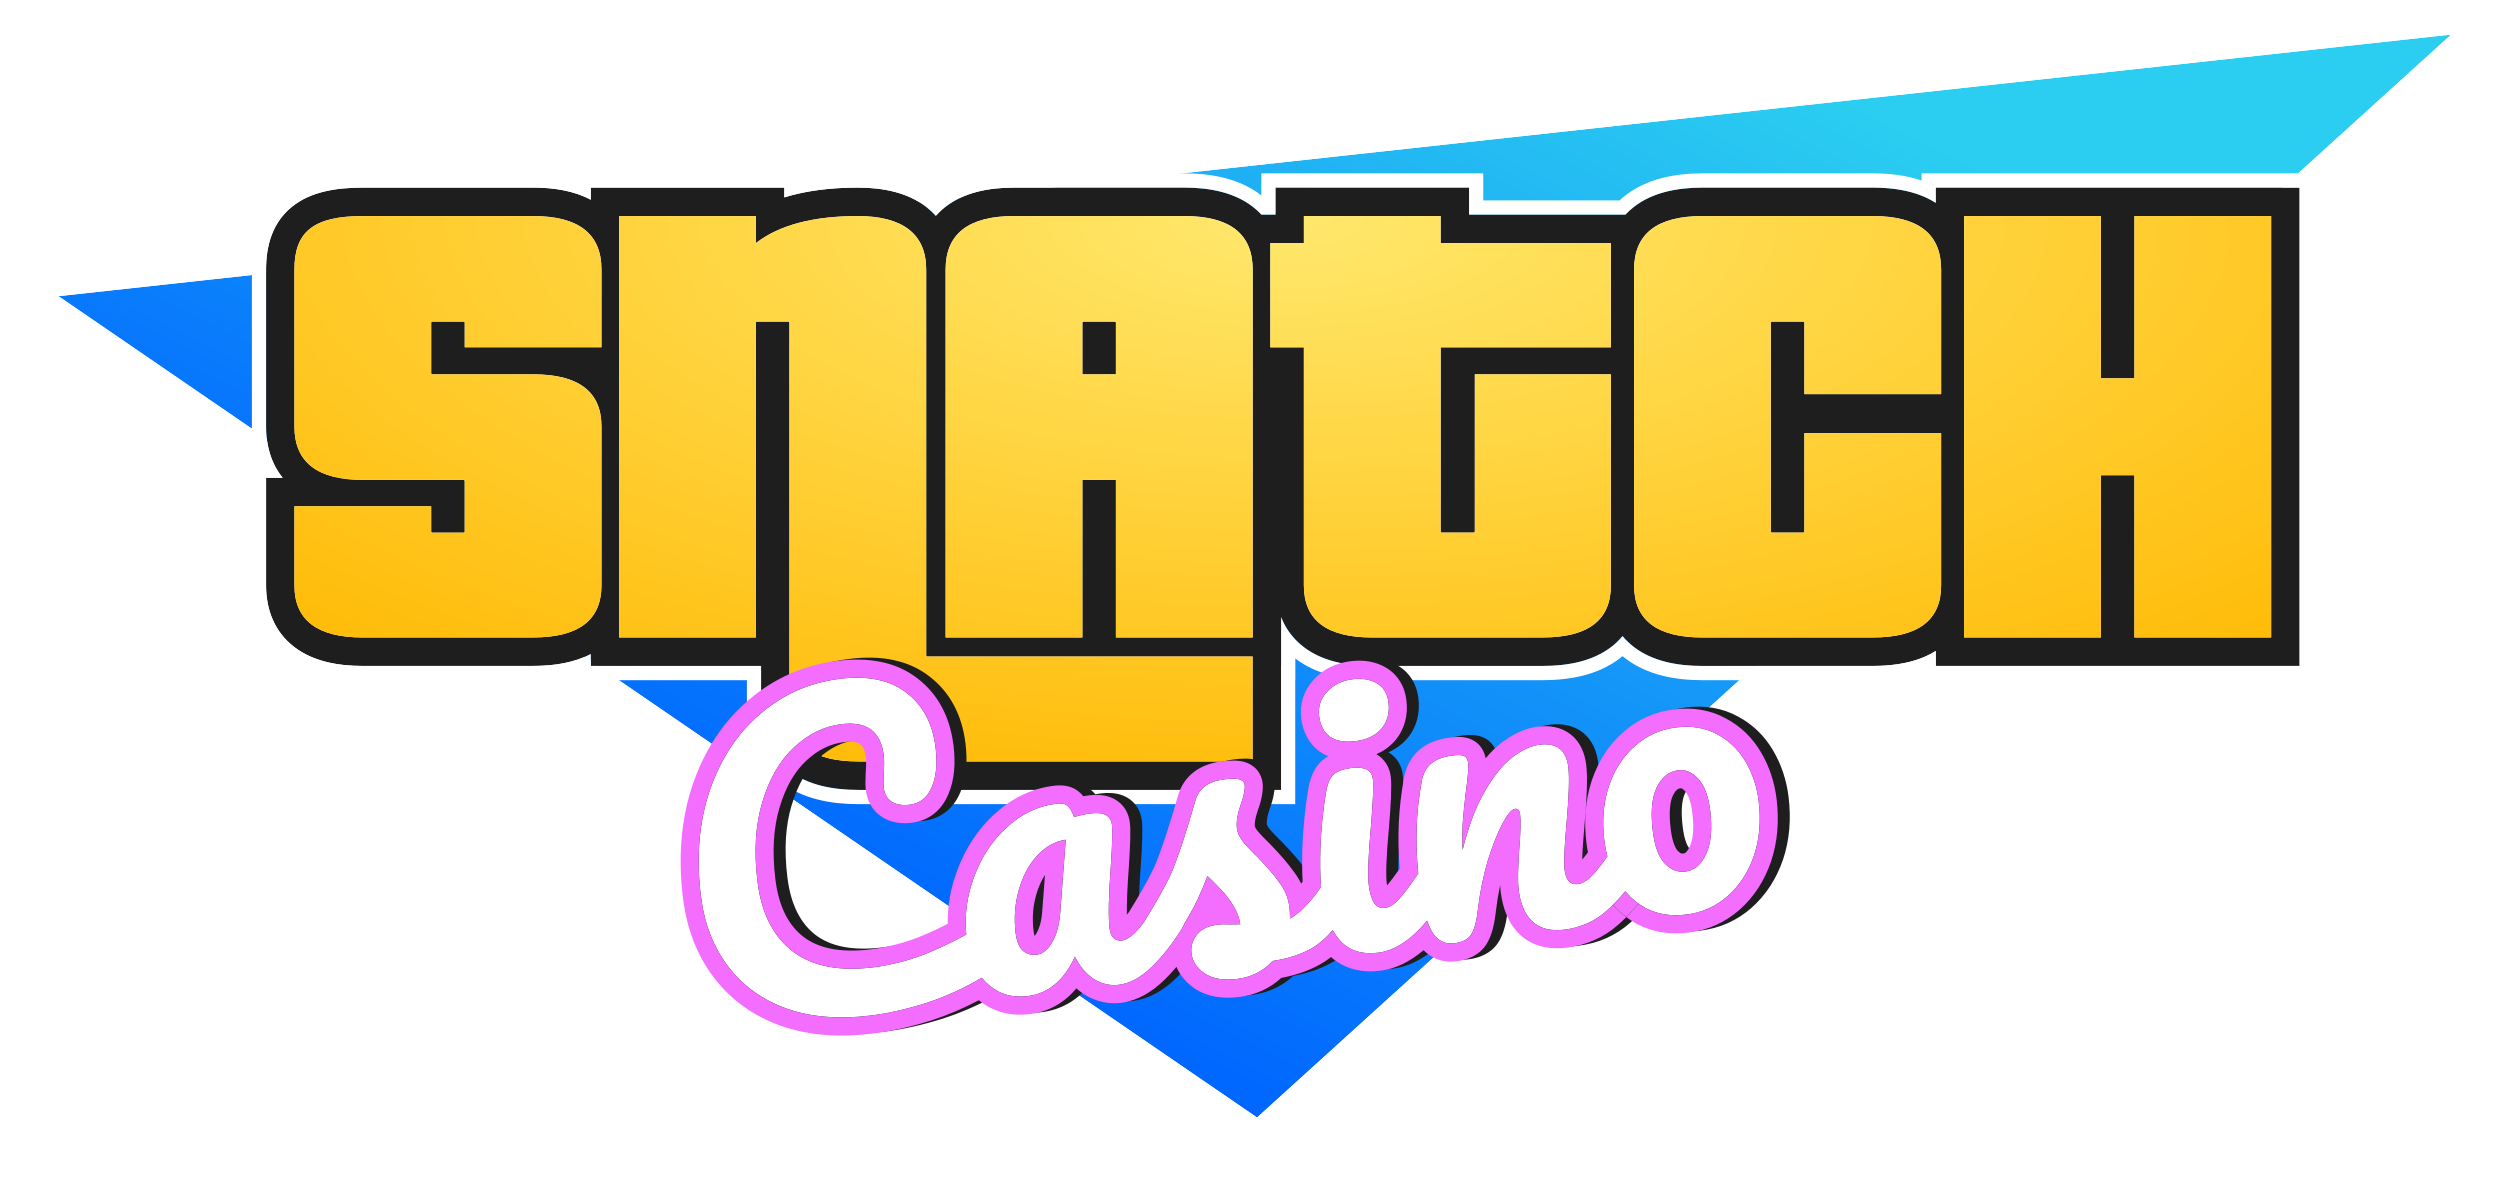
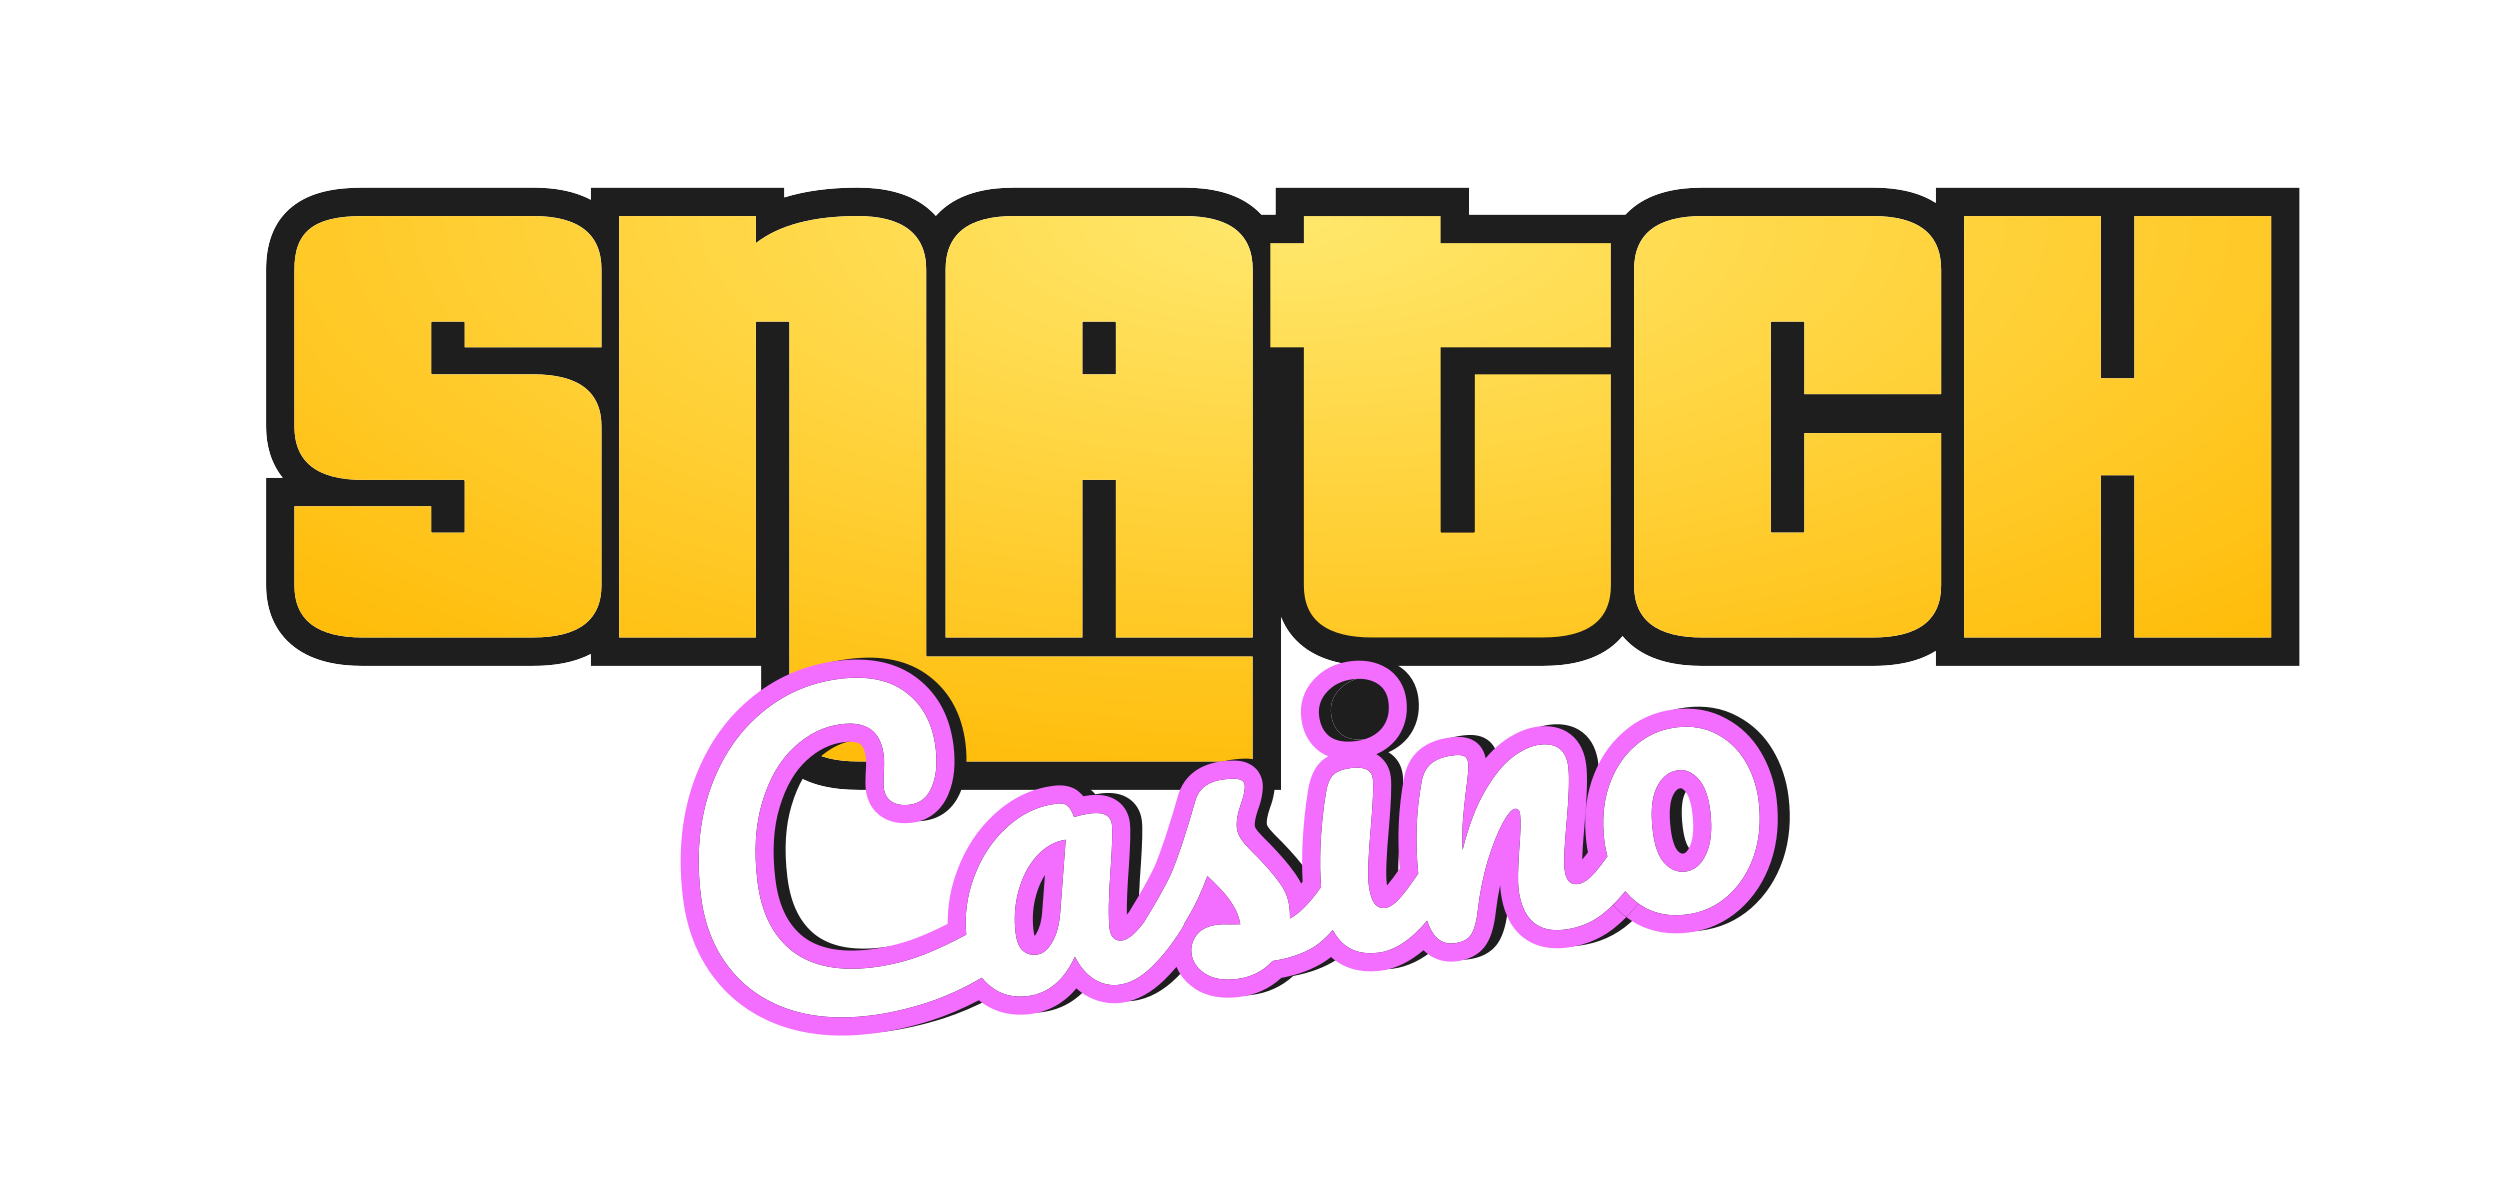
<svg xmlns="http://www.w3.org/2000/svg" width="155" height="73" viewBox="0 0 155 73" fill="none">
  <g filter="url(#filter0_i_3594_19904)">
-     <path d="M151.976 2.141L77.937 69.287L3.624 18.362L151.976 2.141Z" fill="url(#paint0_linear_3594_19904)" />
-   </g>
-   <path d="M77.655 69.699L77.981 69.922L78.273 69.657L152.312 2.512L153.453 1.477L151.921 1.644L3.57 17.865L2.228 18.012L3.341 18.774L77.655 69.699Z" stroke="white" />
+     </g>
  <path d="M24.256 41.289H22.496C20.91 41.289 19.399 40.996 18.252 40.122C17.014 39.179 16.496 37.793 16.496 36.294V29.623H17.525C16.804 28.733 16.496 27.62 16.496 26.441V16.708C16.496 15.271 16.862 13.808 18.124 12.801C19.279 11.879 20.847 11.631 22.496 11.631H33.054C34.347 11.631 35.591 11.83 36.628 12.385V11.631H48.627V12.238C49.985 11.818 51.52 11.631 53.186 11.631C54.76 11.631 56.271 11.937 57.421 12.826C57.643 12.998 57.843 13.184 58.02 13.383C58.195 13.187 58.391 13.002 58.61 12.831C59.759 11.934 61.278 11.631 62.871 11.631H73.428C75.022 11.631 76.54 11.934 77.69 12.831C77.88 12.98 78.053 13.139 78.209 13.307H79.082V11.631H91.081V13.307H100.775C100.931 13.139 101.104 12.98 101.294 12.831C102.444 11.934 103.962 11.631 105.555 11.631H116.113C117.546 11.631 118.92 11.876 120.018 12.579V11.631H142.575V41.288H120.018V40.358C118.92 41.05 117.546 41.289 116.112 41.289H105.555C103.969 41.289 102.458 40.996 101.311 40.122C101.039 39.915 100.802 39.686 100.597 39.44C100.392 39.686 100.155 39.915 99.883 40.122C98.736 40.995 97.225 41.288 95.639 41.288H86.841V41.289H85.081C83.495 41.289 81.983 40.996 80.836 40.122C80.167 39.613 79.709 38.974 79.429 38.258V41.289H79.423V48.974H53.227C51.63 48.974 50.111 48.682 48.958 47.812C47.711 46.871 47.186 45.484 47.186 43.979V41.289H36.628V40.547C35.591 41.092 34.347 41.287 33.054 41.287H24.256V41.289Z" fill="#1E1E1E" />
  <path fill-rule="evenodd" clip-rule="evenodd" d="M25.138 42.172H22.497C20.825 42.172 19.088 41.867 17.721 40.825C16.215 39.679 15.617 38.003 15.617 36.294V28.74H16.017C15.738 28.008 15.617 27.226 15.617 26.441V16.708C15.617 15.135 16.019 13.353 17.577 12.11C18.973 10.996 20.795 10.748 22.497 10.748H33.055C33.96 10.748 34.88 10.839 35.749 11.088V10.748H49.509V11.1C50.661 10.856 51.896 10.748 53.188 10.748C54.855 10.748 56.591 11.069 57.959 12.127C57.98 12.143 58 12.158 58.02 12.174C58.036 12.161 58.053 12.148 58.07 12.134C59.441 11.064 61.189 10.748 62.872 10.748H73.43C75.101 10.748 76.837 11.06 78.203 12.112V10.748H91.962V12.424H100.414C100.522 12.324 100.636 12.227 100.755 12.134C102.126 11.064 103.874 10.748 105.557 10.748H116.114C117.133 10.748 118.173 10.864 119.139 11.191V10.748H143.456V42.171H119.139V41.737C118.172 42.059 117.132 42.172 116.113 42.172H105.557C103.884 42.172 102.147 41.867 100.78 40.825C100.718 40.778 100.657 40.73 100.598 40.681C100.539 40.73 100.478 40.778 100.417 40.825C99.049 41.866 97.312 42.171 95.64 42.171H87.722V42.172H85.082C83.412 42.172 81.676 41.868 80.31 40.829V42.172H80.304V49.857H53.228C51.546 49.857 49.803 49.553 48.431 48.517C46.915 47.374 46.307 45.696 46.307 43.979V42.172H35.749V41.836C34.88 42.081 33.96 42.17 33.055 42.17H25.138V42.172ZM35.749 40.914C36.056 40.815 36.35 40.694 36.63 40.547V41.289H47.187V43.979C47.187 45.484 47.713 46.871 48.96 47.812C50.112 48.681 51.631 48.974 53.228 48.974H79.424V41.289H79.43V38.258C79.629 38.767 79.919 39.237 80.31 39.65C80.469 39.817 80.644 39.975 80.837 40.122C81.984 40.996 83.496 41.289 85.082 41.289H86.842V41.288H95.64C97.226 41.288 98.737 40.995 99.884 40.122C99.912 40.101 99.939 40.079 99.966 40.058C100.204 39.868 100.414 39.661 100.598 39.44C100.782 39.661 100.992 39.868 101.23 40.058C101.257 40.08 101.284 40.101 101.312 40.122C102.459 40.996 103.971 41.289 105.557 41.289H116.113C117.186 41.289 118.224 41.156 119.139 40.799C119.447 40.678 119.742 40.532 120.019 40.358V41.288H142.576V11.631H120.019V12.579C119.742 12.401 119.447 12.253 119.139 12.131C118.224 11.768 117.186 11.631 116.114 11.631H105.557C103.964 11.631 102.445 11.934 101.296 12.831C101.105 12.98 100.932 13.139 100.776 13.307H91.082V11.631H79.083V13.307H78.21C78.208 13.304 78.206 13.302 78.203 13.299C78.049 13.134 77.878 12.977 77.691 12.831C76.542 11.934 75.023 11.631 73.43 11.631H62.872C61.306 11.631 59.812 11.923 58.669 12.786C58.65 12.801 58.63 12.816 58.611 12.831C58.392 13.002 58.196 13.187 58.022 13.383C57.844 13.184 57.644 12.998 57.422 12.826C57.405 12.813 57.389 12.8 57.372 12.788C56.228 11.928 54.739 11.631 53.188 11.631C51.872 11.631 50.638 11.747 49.509 12.003C49.208 12.071 48.914 12.149 48.629 12.238V11.631H36.63V12.385C36.35 12.236 36.056 12.112 35.749 12.011C34.919 11.737 34 11.631 33.055 11.631H22.497C20.849 11.631 19.28 11.879 18.125 12.801C16.863 13.808 16.497 15.271 16.497 16.708V26.441C16.497 27.256 16.645 28.04 16.974 28.74C17.12 29.052 17.304 29.348 17.526 29.623H16.497V36.294C16.497 37.793 17.015 39.179 18.253 40.122C19.4 40.996 20.911 41.289 22.497 41.289H24.258V41.287H33.055C34 41.287 34.919 41.183 35.749 40.914Z" fill="white" />
  <path d="M22.494 39.524C19.668 39.524 18.254 38.447 18.254 36.294V31.388H26.733V32.942C26.733 32.997 26.759 33.024 26.814 33.024H28.73C28.784 33.024 28.812 32.997 28.812 32.942V29.835C28.812 29.781 28.784 29.753 28.73 29.753H22.494C19.668 29.753 18.254 28.65 18.254 26.442V16.708C18.254 14.39 19.409 13.396 22.494 13.396H33.052C35.878 13.396 37.291 14.5 37.291 16.708V21.532H28.813V20.019C28.813 19.965 28.785 19.938 28.732 19.938H26.815C26.76 19.938 26.734 19.965 26.734 20.019V23.127C26.734 23.182 26.76 23.208 26.815 23.208H33.052C35.878 23.208 37.291 24.285 37.291 26.438V36.292C37.291 38.446 35.878 39.522 33.052 39.522H22.494V39.524Z" fill="white" />
  <path d="M22.494 39.524C19.668 39.524 18.254 38.447 18.254 36.294V31.388H26.733V32.942C26.733 32.997 26.759 33.024 26.814 33.024H28.73C28.784 33.024 28.812 32.997 28.812 32.942V29.835C28.812 29.781 28.784 29.753 28.73 29.753H22.494C19.668 29.753 18.254 28.65 18.254 26.442V16.708C18.254 14.39 19.409 13.396 22.494 13.396H33.052C35.878 13.396 37.291 14.5 37.291 16.708V21.532H28.813V20.019C28.813 19.965 28.785 19.938 28.732 19.938H26.815C26.76 19.938 26.734 19.965 26.734 20.019V23.127C26.734 23.182 26.76 23.208 26.815 23.208H33.052C35.878 23.208 37.291 24.285 37.291 26.438V36.292C37.291 38.446 35.878 39.522 33.052 39.522H22.494V39.524Z" fill="url(#paint1_radial_3594_19904)" />
  <path d="M53.225 47.209C50.371 47.209 48.944 46.132 48.944 43.979V20.02C48.944 19.966 48.916 19.939 48.863 19.939H46.946C46.891 19.939 46.865 19.966 46.865 20.02V39.524H38.386V13.396H46.865V15.073C48.305 13.956 50.412 13.396 53.184 13.396C55.956 13.396 57.424 14.5 57.424 16.708V40.625C57.424 40.679 57.45 40.707 57.505 40.707H77.66V47.209H53.225Z" fill="white" />
  <path d="M53.225 47.209C50.371 47.209 48.944 46.132 48.944 43.979V20.02C48.944 19.966 48.916 19.939 48.863 19.939H46.946C46.891 19.939 46.865 19.966 46.865 20.02V39.524H38.386V13.396H46.865V15.073C48.305 13.956 50.412 13.396 53.184 13.396C55.956 13.396 57.424 14.5 57.424 16.708V40.625C57.424 40.679 57.45 40.707 57.505 40.707H77.66V47.209H53.225Z" fill="url(#paint2_radial_3594_19904)" />
  <path fill-rule="evenodd" clip-rule="evenodd" d="M69.186 29.752H67.107V39.524H58.628V16.708C58.628 14.5 60.042 13.396 62.868 13.396H73.426C76.252 13.396 77.666 14.5 77.666 16.708V39.524H69.186V29.752ZM69.105 19.939C69.159 19.939 69.186 19.966 69.186 20.02V23.209H67.107V20.02C67.107 19.966 67.133 19.939 67.189 19.939H69.105Z" fill="white" />
  <path fill-rule="evenodd" clip-rule="evenodd" d="M69.186 29.752H67.107V39.524H58.628V16.708C58.628 14.5 60.042 13.396 62.868 13.396H73.426C76.252 13.396 77.666 14.5 77.666 16.708V39.524H69.186V29.752ZM69.105 19.939C69.159 19.939 69.186 19.966 69.186 20.02V23.209H67.107V20.02C67.107 19.966 67.133 19.939 67.189 19.939H69.105Z" fill="url(#paint3_radial_3594_19904)" />
-   <path d="M85.079 39.524C82.251 39.524 80.839 38.447 80.839 36.294V21.533H78.761V15.073H80.84V13.396H89.319V15.073H99.876V21.533H89.319V32.941C89.319 32.996 89.345 33.023 89.4 33.023H91.357C91.411 33.023 91.439 32.996 91.439 32.941V23.209H99.876V36.293C99.876 38.447 98.463 39.523 95.636 39.523H85.079V39.524Z" fill="white" />
  <path d="M85.079 39.524C82.251 39.524 80.839 38.447 80.839 36.294V21.533H78.761V15.073H80.84V13.396H89.319V15.073H99.876V21.533H89.319V32.941C89.319 32.996 89.345 33.023 89.4 33.023H91.357C91.411 33.023 91.439 32.996 91.439 32.941V23.209H99.876V36.293C99.876 38.447 98.463 39.523 95.636 39.523H85.079V39.524Z" fill="url(#paint4_radial_3594_19904)" />
  <path d="M105.553 39.524C102.727 39.524 101.313 38.447 101.313 36.294V16.708C101.313 14.5 102.727 13.396 105.553 13.396H116.111C118.937 13.396 120.351 14.5 120.351 16.708V24.437H111.871V20.02C111.871 19.966 111.844 19.939 111.79 19.939H109.873C109.818 19.939 109.792 19.966 109.792 20.02V32.941C109.792 32.996 109.818 33.023 109.873 33.023H111.79C111.844 33.023 111.871 32.996 111.871 32.941V26.849H120.35V36.294C120.35 38.448 118.936 39.524 116.11 39.524H105.553Z" fill="white" />
  <path d="M105.553 39.524C102.727 39.524 101.313 38.447 101.313 36.294V16.708C101.313 14.5 102.727 13.396 105.553 13.396H116.111C118.937 13.396 120.351 14.5 120.351 16.708V24.437H111.871V20.02C111.871 19.966 111.844 19.939 111.79 19.939H109.873C109.818 19.939 109.792 19.966 109.792 20.02V32.941C109.792 32.996 109.818 33.023 109.873 33.023H111.79C111.844 33.023 111.871 32.996 111.871 32.941V26.849H120.35V36.294C120.35 38.448 118.936 39.524 116.11 39.524H105.553Z" fill="url(#paint5_radial_3594_19904)" />
  <path fill-rule="evenodd" clip-rule="evenodd" d="M140.812 39.523H132.333V29.465H130.254V39.523H121.775V13.396H130.254V23.454H132.333V13.396H140.812V39.523Z" fill="white" />
  <path fill-rule="evenodd" clip-rule="evenodd" d="M140.812 39.523H132.333V29.465H130.254V39.523H121.775V13.396H130.254V23.454H132.333V13.396H140.812V39.523Z" fill="url(#paint6_radial_3594_19904)" />
  <path fill-rule="evenodd" clip-rule="evenodd" d="M54.681 62.847C52.758 63.085 51.042 62.943 49.534 62.42C48.025 61.881 46.811 61.008 45.892 59.802C44.973 58.596 44.408 57.131 44.198 55.408C43.905 53.019 44.09 50.843 44.752 48.88C45.43 46.915 46.475 45.334 47.887 44.136C49.297 42.922 50.94 42.199 52.814 41.967C54.56 41.751 55.941 42.042 56.957 42.84C57.971 43.622 58.569 44.752 58.75 46.231C58.872 47.223 58.791 48.041 58.509 48.687C58.243 49.33 57.787 49.692 57.141 49.772C56.688 49.828 56.32 49.766 56.036 49.587C55.751 49.407 55.584 49.115 55.534 48.708C55.516 48.562 55.516 48.29 55.533 47.892C55.57 47.392 55.571 46.996 55.535 46.704C55.354 45.224 54.48 44.582 52.912 44.776C51.846 44.908 50.87 45.384 49.986 46.203C49.102 47.021 48.444 48.151 48.014 49.59C47.581 51.013 47.479 52.659 47.707 54.528C47.946 56.479 48.672 57.923 49.886 58.862C51.099 59.784 52.763 60.114 54.88 59.852C55.931 59.722 56.973 59.461 58.008 59.069C58.831 58.748 59.713 58.332 60.654 57.823C60.541 56.61 60.699 55.428 61.127 54.278C61.581 53.033 62.259 52.001 63.159 51.18C64.073 50.341 65.088 49.852 66.203 49.714C66.559 49.67 66.802 49.714 66.933 49.847C67.079 49.961 67.213 50.191 67.338 50.539C67.669 50.432 68.021 50.355 68.393 50.309C69.184 50.211 69.615 50.447 69.685 51.016C69.727 51.357 69.705 52.185 69.62 53.499C69.477 55.414 69.45 56.737 69.539 57.469C69.569 57.712 69.65 57.9 69.781 58.033C69.928 58.163 70.099 58.216 70.292 58.192C70.6 58.154 70.947 57.913 71.336 57.469L71.651 57.084C71.664 57.062 71.678 57.041 71.691 57.02C72.424 55.833 72.97 54.861 73.329 54.104C73.546 53.598 73.793 52.933 74.069 52.106C74.343 51.264 74.606 50.398 74.858 49.509C75.078 48.756 75.673 48.319 76.642 48.199C77.095 48.143 77.415 48.145 77.603 48.204C77.79 48.263 77.895 48.382 77.917 48.561C77.929 48.659 77.915 48.817 77.877 49.036C77.838 49.256 77.775 49.478 77.688 49.703C77.468 50.324 77.383 50.838 77.433 51.245C77.463 51.488 77.577 51.746 77.774 52.019C77.988 52.29 78.299 52.622 78.708 53.017C79.309 53.636 79.769 54.173 80.087 54.629C80.419 55.066 80.62 55.569 80.69 56.138C80.71 56.3 80.721 56.53 80.725 56.827C81.321 56.505 81.963 55.854 82.652 54.872C82.592 54.197 82.579 53.368 82.612 52.386C82.664 51.208 82.776 50.105 82.945 49.077C83.027 48.539 83.177 48.157 83.396 47.932C83.614 47.707 83.99 47.562 84.523 47.496C85.348 47.394 85.793 47.619 85.861 48.172C85.911 48.578 85.873 49.54 85.747 51.057C85.578 52.893 85.532 54.128 85.609 54.762C85.669 55.249 85.779 55.615 85.941 55.859C86.102 56.103 86.336 56.206 86.643 56.168C86.934 56.132 87.273 55.884 87.659 55.424C87.938 55.092 88.277 54.628 88.677 54.033C88.477 52.076 88.547 50.179 88.886 48.342C88.974 47.852 89.167 47.482 89.464 47.231C89.776 46.961 90.231 46.789 90.829 46.715C91.152 46.675 91.383 46.688 91.522 46.753C91.661 46.819 91.745 46.965 91.773 47.193C91.805 47.453 91.755 48.053 91.624 48.993C91.542 49.663 91.482 50.248 91.445 50.748C91.408 51.247 91.4 51.858 91.423 52.582C91.786 51.118 92.244 49.906 92.799 48.946C93.355 47.987 93.924 47.281 94.509 46.829C95.11 46.375 95.677 46.115 96.21 46.049C97.26 45.919 97.85 46.382 97.98 47.439C98.057 48.073 98.02 49.241 97.867 50.943C97.733 52.395 97.694 53.348 97.75 53.803C97.829 54.453 98.103 54.749 98.572 54.691C98.895 54.651 99.251 54.409 99.64 53.965C99.86 53.713 100.114 53.382 100.403 52.973C100.318 52.664 100.256 52.344 100.215 52.013C100.064 50.778 100.156 49.653 100.491 48.638C100.84 47.605 101.378 46.771 102.105 46.136C102.829 45.486 103.684 45.099 104.67 44.977C105.623 44.859 106.469 45.002 107.208 45.406C107.944 45.793 108.53 46.356 108.964 47.094C109.399 47.832 109.671 48.648 109.781 49.542C109.932 50.777 109.833 51.911 109.484 52.945C109.132 53.962 108.586 54.797 107.846 55.449C107.12 56.084 106.272 56.461 105.302 56.581C104.349 56.699 103.504 56.564 102.767 56.177C102.283 55.905 101.863 55.558 101.508 55.136C101.145 55.587 100.759 55.992 100.35 56.352C99.626 57.003 98.755 57.391 97.737 57.517C96.912 57.619 96.261 57.461 95.784 57.041C95.304 56.606 95.008 55.933 94.897 55.023C94.841 54.568 94.855 53.741 94.938 52.543C95.022 51.493 95.041 50.773 94.993 50.383C94.961 50.123 94.857 50.004 94.679 50.026C94.469 50.051 94.204 50.365 93.883 50.965C93.577 51.548 93.277 52.311 92.982 53.255C92.704 54.197 92.504 55.179 92.383 56.2C92.299 56.986 92.152 57.532 91.944 57.839C91.749 58.127 91.401 58.302 90.9 58.364C90.286 58.44 89.81 58.169 89.472 57.55C89.385 57.383 89.304 57.187 89.228 56.961C88.225 58.158 87.214 58.82 86.195 58.946C85.145 59.076 84.332 58.797 83.755 58.11C83.616 57.938 83.49 57.751 83.376 57.546C83.015 57.964 82.652 58.295 82.288 58.539C81.605 58.986 80.723 59.293 79.644 59.46C79.066 60.093 78.332 60.464 77.443 60.574C76.603 60.678 75.932 60.563 75.432 60.229C74.948 59.893 74.676 59.481 74.616 58.993C74.565 58.571 74.674 58.186 74.943 57.839C75.212 57.492 75.646 57.282 76.244 57.208C76.454 57.182 76.699 57.176 76.98 57.191L77.643 57.183C77.575 56.763 77.43 56.376 77.206 56.025C76.999 55.671 76.745 55.339 76.445 55.03C76.142 54.704 75.862 54.425 75.604 54.193C75.22 55.214 74.817 56.073 74.393 56.769C74.33 56.876 74.266 56.983 74.201 57.089C74.153 57.223 74.092 57.346 74.017 57.459C73.456 58.37 72.838 59.156 72.165 59.817C71.491 60.477 70.806 60.851 70.112 60.937C69.578 61.003 69.064 60.885 68.567 60.584C68.085 60.264 67.692 59.801 67.388 59.195C66.715 60.664 65.74 61.478 64.463 61.636C63.461 61.76 62.617 61.493 61.929 60.836C61.818 60.73 61.714 60.617 61.617 60.497C61.613 60.5 61.609 60.502 61.605 60.505C60.519 61.151 59.368 61.673 58.154 62.071C56.954 62.45 55.796 62.709 54.681 62.847ZM65.975 58.306C65.704 58.768 65.39 59.022 65.035 59.066C64.679 59.11 64.381 59.023 64.141 58.805C63.918 58.585 63.775 58.223 63.713 57.72C63.602 56.809 63.666 55.927 63.906 55.072C64.146 54.218 64.519 53.511 65.025 52.954C65.545 52.378 66.144 52.04 66.82 51.94L66.472 56.536C66.412 57.253 66.247 57.843 65.975 58.306ZM106.518 52.842C106.22 53.489 105.796 53.847 105.247 53.915C104.762 53.975 104.331 53.805 103.954 53.407C103.577 53.008 103.332 52.345 103.219 51.419C103.075 50.248 103.154 49.348 103.454 48.717C103.768 48.067 104.216 47.706 104.798 47.634C105.25 47.578 105.666 47.758 106.045 48.173C106.424 48.588 106.668 49.243 106.778 50.136C106.919 51.291 106.832 52.192 106.518 52.842Z" fill="#1E1E1E" />
  <path d="M84.787 45.83C84.108 45.914 83.58 45.822 83.203 45.556C82.824 45.273 82.6 44.847 82.53 44.278C82.46 43.709 82.621 43.21 83.011 42.783C83.416 42.337 83.95 42.072 84.612 41.99C85.21 41.916 85.713 42.003 86.121 42.249C86.528 42.496 86.765 42.887 86.83 43.424C86.91 44.074 86.764 44.62 86.391 45.062C86.017 45.488 85.482 45.744 84.787 45.83Z" fill="#1E1E1E" />
  <path fill-rule="evenodd" clip-rule="evenodd" d="M77.643 57.183C77.612 56.989 77.564 56.802 77.499 56.622C77.429 56.427 77.34 56.241 77.23 56.063C77.222 56.05 77.214 56.037 77.206 56.025C77.005 55.681 76.759 55.358 76.47 55.056C76.462 55.047 76.453 55.039 76.445 55.03C76.142 54.704 75.862 54.425 75.604 54.193C75.456 54.589 75.304 54.959 75.15 55.306C74.905 55.855 74.653 56.342 74.393 56.769C74.383 56.787 74.372 56.805 74.361 56.824C74.308 56.913 74.255 57.001 74.201 57.089C74.185 57.133 74.168 57.175 74.15 57.217C74.112 57.302 74.068 57.383 74.017 57.459C73.87 57.697 73.719 57.927 73.565 58.148C73.129 58.773 72.662 59.329 72.165 59.817C71.491 60.477 70.806 60.851 70.112 60.937C69.578 61.003 69.064 60.885 68.567 60.584C68.409 60.479 68.26 60.358 68.121 60.223C67.837 59.945 67.592 59.602 67.388 59.195C67.195 59.616 66.978 59.983 66.735 60.297C66.132 61.077 65.374 61.523 64.463 61.636C63.461 61.76 62.617 61.493 61.929 60.836C61.818 60.73 61.714 60.617 61.617 60.497L61.605 60.505C60.519 61.151 59.368 61.673 58.154 62.071C56.954 62.45 55.796 62.709 54.681 62.847C52.758 63.085 51.042 62.943 49.534 62.42C48.025 61.881 46.811 61.008 45.892 59.802C44.973 58.596 44.408 57.131 44.198 55.408C43.905 53.019 44.09 50.843 44.752 48.88C45.43 46.915 46.475 45.334 47.887 44.136C49.297 42.922 50.94 42.199 52.814 41.967C54.56 41.751 55.941 42.042 56.957 42.84C57.971 43.622 58.569 44.752 58.75 46.231C58.872 47.223 58.791 48.041 58.509 48.687C58.243 49.33 57.787 49.692 57.141 49.772C56.688 49.828 56.32 49.766 56.036 49.587C55.751 49.407 55.584 49.115 55.534 48.708C55.516 48.562 55.516 48.29 55.533 47.892C55.57 47.392 55.571 46.996 55.535 46.704C55.354 45.224 54.48 44.582 52.912 44.776C51.846 44.908 50.87 45.384 49.986 46.203C49.102 47.021 48.444 48.151 48.014 49.59C47.581 51.013 47.479 52.659 47.707 54.528C47.946 56.479 48.672 57.923 49.886 58.862C51.099 59.784 52.763 60.114 54.88 59.852C55.931 59.722 56.973 59.461 58.008 59.069C58.831 58.748 59.713 58.332 60.654 57.823C60.541 56.61 60.699 55.428 61.127 54.278C61.581 53.033 62.259 52.001 63.159 51.18C64.073 50.341 65.088 49.852 66.203 49.714C66.559 49.67 66.802 49.714 66.933 49.847C67.079 49.961 67.213 50.191 67.338 50.539C67.669 50.432 68.021 50.355 68.393 50.309C69.184 50.211 69.615 50.447 69.685 51.016C69.727 51.357 69.705 52.185 69.62 53.499C69.477 55.414 69.45 56.737 69.539 57.469C69.569 57.712 69.65 57.9 69.781 58.033C69.928 58.163 70.099 58.216 70.292 58.192C70.6 58.154 70.947 57.913 71.336 57.469L71.651 57.084C71.659 57.071 71.666 57.059 71.674 57.047L71.691 57.02C72.424 55.833 72.97 54.861 73.329 54.104C73.546 53.598 73.793 52.933 74.069 52.106C74.343 51.264 74.606 50.398 74.858 49.509C75.078 48.756 75.673 48.319 76.642 48.199C77.095 48.143 77.415 48.145 77.603 48.204C77.79 48.263 77.895 48.382 77.917 48.561C77.929 48.659 77.915 48.817 77.877 49.036C77.838 49.256 77.775 49.478 77.688 49.703C77.468 50.324 77.383 50.838 77.433 51.245C77.463 51.488 77.577 51.746 77.774 52.019C77.988 52.29 78.299 52.622 78.708 53.017C79.309 53.636 79.769 54.173 80.087 54.629C80.305 54.915 80.466 55.23 80.571 55.573C80.626 55.753 80.666 55.942 80.69 56.138C80.71 56.3 80.721 56.53 80.725 56.827C81.049 56.651 81.388 56.379 81.74 56.008C81.757 55.989 81.776 55.97 81.794 55.95C82.071 55.651 82.357 55.292 82.652 54.872C82.592 54.197 82.579 53.368 82.612 52.386C82.664 51.208 82.776 50.105 82.945 49.077C83.027 48.539 83.177 48.157 83.396 47.932C83.614 47.707 83.99 47.562 84.523 47.496C85.348 47.394 85.793 47.619 85.861 48.172C85.911 48.578 85.873 49.54 85.747 51.057C85.578 52.893 85.532 54.128 85.609 54.762C85.669 55.249 85.779 55.615 85.941 55.859C86.102 56.103 86.336 56.206 86.643 56.168C86.934 56.132 87.273 55.884 87.659 55.424C87.938 55.092 88.277 54.628 88.677 54.033C88.477 52.076 88.547 50.179 88.886 48.342C88.974 47.852 89.167 47.482 89.464 47.231C89.776 46.961 90.231 46.789 90.829 46.715C91.152 46.675 91.383 46.688 91.522 46.753C91.661 46.819 91.745 46.965 91.773 47.193C91.801 47.422 91.765 47.918 91.666 48.679C91.653 48.779 91.639 48.884 91.624 48.993C91.542 49.663 91.482 50.248 91.445 50.748C91.408 51.247 91.4 51.858 91.423 52.582C91.584 51.934 91.763 51.336 91.961 50.786C92.18 50.178 92.423 49.63 92.689 49.143L92.698 49.126C92.715 49.096 92.731 49.067 92.747 49.038C92.764 49.007 92.782 48.977 92.799 48.946C93.355 47.987 93.924 47.281 94.509 46.829C95.11 46.375 95.677 46.115 96.21 46.049C97.26 45.919 97.85 46.382 97.98 47.439C98.057 48.073 98.02 49.241 97.867 50.943C97.733 52.395 97.694 53.348 97.75 53.803C97.829 54.453 98.103 54.749 98.572 54.691C98.895 54.651 99.251 54.409 99.64 53.965C99.86 53.713 100.114 53.382 100.403 52.973C100.318 52.664 100.256 52.344 100.215 52.013C100.064 50.778 100.156 49.653 100.491 48.638C100.84 47.605 101.378 46.771 102.105 46.136C102.829 45.486 103.684 45.099 104.67 44.977C105.623 44.859 106.469 45.002 107.208 45.406C107.944 45.793 108.53 46.356 108.964 47.094C109.399 47.832 109.671 48.648 109.781 49.542C109.932 50.777 109.833 51.911 109.484 52.945C109.132 53.962 108.586 54.797 107.846 55.449C107.12 56.084 106.272 56.461 105.302 56.581C104.349 56.699 103.504 56.564 102.767 56.177L102.759 56.172C102.593 56.078 102.497 56.023 102.332 55.9C102.091 56.196 101.839 56.475 101.577 56.738C101.781 56.892 101.996 57.032 102.222 57.159L102.235 57.167L102.249 57.174C103.217 57.683 104.296 57.839 105.439 57.697C106.626 57.551 107.683 57.082 108.58 56.299L108.582 56.297L108.583 56.295C109.482 55.503 110.131 54.498 110.54 53.314L110.542 53.31L110.543 53.307C110.954 52.092 111.06 50.784 110.891 49.405C110.764 48.364 110.444 47.399 109.927 46.52C109.391 45.61 108.656 44.9 107.734 44.413C106.764 43.885 105.68 43.719 104.533 43.861C103.329 44.01 102.262 44.488 101.365 45.292C100.474 46.072 99.836 47.081 99.432 48.276L99.431 48.279L99.43 48.283C99.034 49.48 98.937 50.777 99.105 52.151C99.129 52.345 99.159 52.537 99.197 52.727C99.066 52.9 98.948 53.048 98.844 53.171C98.85 52.723 98.891 52.028 98.981 51.047L98.981 51.044C99.133 49.352 99.184 48.071 99.09 47.301C99.004 46.601 98.74 45.892 98.129 45.412C97.517 44.932 96.77 44.846 96.073 44.932C95.284 45.03 94.535 45.402 93.837 45.929L93.832 45.933L93.827 45.937C93.486 46.201 93.163 46.52 92.856 46.889C92.775 46.493 92.552 45.995 91.995 45.733C91.547 45.524 91.037 45.556 90.692 45.599C89.974 45.688 89.279 45.909 88.74 46.373C88.197 46.835 87.907 47.466 87.786 48.139C87.451 49.955 87.365 51.821 87.525 53.732C87.238 54.148 86.998 54.467 86.805 54.698C86.782 54.724 86.761 54.749 86.741 54.772C86.733 54.727 86.726 54.677 86.72 54.624C86.659 54.13 86.69 53.014 86.861 51.161L86.861 51.156L86.862 51.151C86.984 49.672 87.038 48.581 86.972 48.034C86.902 47.468 86.613 46.95 86.081 46.639C86.514 46.45 86.904 46.177 87.229 45.807L87.237 45.798L87.245 45.789C87.846 45.075 88.053 44.203 87.941 43.286C87.839 42.457 87.441 41.735 86.697 41.285C86.024 40.878 85.255 40.777 84.476 40.874C83.58 40.985 82.791 41.357 82.186 42.023C81.578 42.69 81.309 43.515 81.42 44.415C81.518 45.221 81.862 45.955 82.536 46.459L82.548 46.468L82.56 46.476C82.729 46.596 82.909 46.692 83.094 46.766C82.914 46.867 82.745 46.992 82.595 47.146C82.134 47.621 81.935 48.283 81.84 48.9C81.663 49.975 81.549 51.12 81.494 52.335L81.494 52.341L81.494 52.348C81.466 53.168 81.47 53.901 81.506 54.542C81.475 54.583 81.445 54.623 81.414 54.662C81.297 54.418 81.156 54.185 80.99 53.964C80.625 53.444 80.124 52.865 79.509 52.231L79.496 52.218L79.483 52.205C79.102 51.837 78.835 51.551 78.666 51.339C78.558 51.185 78.544 51.111 78.544 51.107C78.524 50.95 78.549 50.631 78.737 50.094C78.845 49.812 78.927 49.525 78.978 49.233C79.018 49.008 79.061 48.703 79.027 48.424C78.993 48.14 78.881 47.844 78.659 47.592C78.443 47.346 78.178 47.207 77.938 47.131C77.498 46.992 76.961 47.026 76.506 47.083C75.891 47.159 75.303 47.346 74.809 47.708C74.301 48.082 73.96 48.593 73.785 49.193L73.784 49.197L73.783 49.2C73.535 50.075 73.276 50.925 73.007 51.752C72.74 52.551 72.508 53.176 72.31 53.639C71.977 54.34 71.458 55.265 70.741 56.425L70.74 56.426L70.608 56.588C70.598 55.901 70.636 54.91 70.735 53.583L70.736 53.578L70.736 53.572C70.819 52.295 70.853 51.348 70.795 50.878C70.725 50.3 70.431 49.745 69.844 49.424C69.331 49.144 68.751 49.132 68.256 49.193C68.139 49.207 68.023 49.224 67.908 49.244C67.838 49.158 67.76 49.076 67.674 49.003C67.153 48.523 66.459 48.549 66.067 48.597C64.699 48.767 63.474 49.369 62.407 50.348C61.363 51.3 60.589 52.489 60.078 53.887C59.682 54.951 59.489 56.044 59.5 57.16C58.83 57.502 58.199 57.787 57.608 58.019C56.655 58.379 55.7 58.617 54.744 58.736C52.8 58.976 51.465 58.651 50.565 57.967C49.651 57.259 49.03 56.127 48.818 54.391C48.603 52.638 48.707 51.157 49.083 49.919L49.084 49.917L49.085 49.914C49.472 48.621 50.039 47.683 50.744 47.03C51.477 46.351 52.241 45.993 53.049 45.893C53.678 45.815 53.962 45.932 54.084 46.021C54.19 46.099 54.358 46.292 54.425 46.841C54.447 47.027 54.452 47.338 54.417 47.808L54.416 47.826L54.415 47.844C54.399 48.233 54.393 48.594 54.424 48.846C54.505 49.51 54.811 50.143 55.441 50.54C56.01 50.899 56.661 50.965 57.278 50.888C58.35 50.756 59.129 50.111 59.538 49.129C59.924 48.239 59.996 47.203 59.861 46.094C59.649 44.369 58.93 42.945 57.642 41.95C56.317 40.912 54.606 40.611 52.678 40.85C50.59 41.108 48.742 41.919 47.163 43.278C45.581 44.621 44.431 46.38 43.695 48.511L43.694 48.515L43.693 48.518C42.968 50.666 42.778 53.015 43.087 55.546C43.319 57.439 43.947 59.099 45.004 60.486C46.062 61.876 47.46 62.873 49.16 63.48L49.165 63.482L49.17 63.484C50.869 64.073 52.761 64.218 54.817 63.964C56.007 63.816 57.232 63.542 58.489 63.144L58.495 63.142L58.5 63.141C59.519 62.807 60.496 62.391 61.431 61.892C62.329 62.62 63.413 62.9 64.6 62.753C65.785 62.606 66.74 62.038 67.479 61.158C67.627 61.29 67.784 61.412 67.951 61.523L67.97 61.535L67.989 61.547C68.681 61.968 69.446 62.153 70.248 62.054C71.258 61.929 72.157 61.396 72.946 60.622C73.201 60.371 73.448 60.106 73.687 59.826C73.91 60.37 74.304 60.813 74.797 61.155L74.805 61.161L74.813 61.166C75.612 61.7 76.582 61.814 77.58 61.691C78.582 61.567 79.462 61.173 80.182 60.509C81.216 60.314 82.134 59.982 82.898 59.482L82.903 59.479L82.907 59.476C83.028 59.395 83.148 59.307 83.266 59.214C84.095 59.956 85.166 60.207 86.332 60.063C87.3 59.943 88.188 59.485 89.003 58.789C89.158 58.945 89.333 59.083 89.532 59.196C90.005 59.466 90.525 59.544 91.037 59.48C91.708 59.397 92.422 59.131 92.868 58.472C93.244 57.919 93.408 57.13 93.495 56.328C93.558 55.791 93.645 55.268 93.754 54.757C93.761 54.906 93.772 55.041 93.786 55.16C93.917 56.23 94.286 57.197 95.034 57.877L95.041 57.883L95.048 57.889C95.834 58.579 96.837 58.762 97.873 58.634C99.102 58.482 100.188 58.005 101.091 57.195C101.257 57.049 101.419 56.897 101.577 56.738C101.278 56.513 101.002 56.259 100.752 55.977L100.35 56.352C99.626 57.003 98.755 57.391 97.737 57.517C96.912 57.619 96.261 57.461 95.784 57.041C95.304 56.606 95.008 55.933 94.897 55.023C94.841 54.568 94.855 53.741 94.938 52.543C94.979 52.03 95.005 51.596 95.014 51.241C95.016 51.189 95.017 51.139 95.018 51.091C95.022 50.791 95.014 50.555 94.993 50.383C94.961 50.123 94.857 50.004 94.679 50.026C94.535 50.043 94.365 50.196 94.169 50.485C94.112 50.568 94.054 50.662 93.993 50.767C93.963 50.82 93.932 50.875 93.9 50.933C93.895 50.944 93.889 50.955 93.883 50.965C93.577 51.548 93.277 52.311 92.982 53.255C92.704 54.197 92.504 55.179 92.383 56.2C92.299 56.986 92.152 57.532 91.944 57.839C91.749 58.127 91.401 58.302 90.9 58.364C90.467 58.417 90.102 58.298 89.805 58.005C89.683 57.883 89.571 57.732 89.472 57.55C89.385 57.383 89.304 57.187 89.228 56.961C88.944 57.3 88.659 57.596 88.374 57.85C87.652 58.49 86.926 58.856 86.195 58.946C85.332 59.053 84.628 58.883 84.085 58.437C83.968 58.341 83.858 58.232 83.755 58.11C83.616 57.938 83.49 57.751 83.376 57.546C83.102 57.864 82.826 58.132 82.55 58.349C82.463 58.417 82.375 58.48 82.288 58.539C81.605 58.986 80.723 59.293 79.644 59.46C79.066 60.093 78.332 60.464 77.443 60.574C76.603 60.678 75.932 60.563 75.432 60.229C74.948 59.893 74.676 59.481 74.616 58.993C74.6 58.857 74.6 58.725 74.616 58.597C74.643 58.389 74.714 58.192 74.828 58.005C74.834 57.995 74.84 57.985 74.846 57.976C74.876 57.929 74.908 57.884 74.943 57.839C74.993 57.774 75.05 57.714 75.112 57.658C75.144 57.629 75.178 57.602 75.213 57.576L75.219 57.572C75.478 57.382 75.819 57.261 76.244 57.208C76.325 57.198 76.411 57.191 76.503 57.187C76.648 57.181 76.808 57.182 76.98 57.191L77.643 57.183ZM86.409 55.076C86.409 55.076 86.41 55.076 86.412 55.075C86.41 55.076 86.409 55.076 86.409 55.076ZM83.011 42.783C82.621 43.21 82.46 43.709 82.53 44.278C82.6 44.847 82.824 45.273 83.203 45.556C83.58 45.822 84.108 45.914 84.787 45.83C85.482 45.744 86.017 45.488 86.391 45.062C86.764 44.62 86.91 44.074 86.83 43.424C86.765 42.887 86.528 42.496 86.121 42.249C85.713 42.003 85.21 41.916 84.612 41.99C83.95 42.072 83.416 42.337 83.011 42.783Z" fill="#1E1E1E" />
  <path fill-rule="evenodd" clip-rule="evenodd" d="M63.906 55.072C64.146 54.218 64.519 53.511 65.025 52.954C65.226 52.731 65.439 52.544 65.664 52.392C66.02 52.152 66.405 52.001 66.82 51.94L66.472 56.536C66.412 57.253 66.247 57.843 65.975 58.306C65.704 58.768 65.39 59.022 65.035 59.066C64.679 59.11 64.381 59.023 64.141 58.805C63.918 58.585 63.775 58.223 63.713 57.72C63.602 56.809 63.666 55.927 63.906 55.072ZM65.533 54.125C65.308 54.468 65.122 54.881 64.983 55.378C64.784 56.084 64.73 56.816 64.824 57.582C64.842 57.732 64.867 57.838 64.891 57.91C64.922 57.873 64.963 57.817 65.012 57.734C65.174 57.458 65.307 57.047 65.357 56.447L65.533 54.125Z" fill="#1E1E1E" />
  <path fill-rule="evenodd" clip-rule="evenodd" d="M103.219 51.419C103.075 50.248 103.154 49.348 103.454 48.717C103.768 48.067 104.216 47.706 104.798 47.634C105.25 47.578 105.666 47.758 106.045 48.173C106.424 48.588 106.668 49.243 106.778 50.136C106.919 51.291 106.832 52.192 106.518 52.842C106.22 53.489 105.796 53.847 105.247 53.915C104.762 53.975 104.331 53.805 103.954 53.407C103.577 53.008 103.332 52.345 103.219 51.419ZM105.507 52.359L105.512 52.349C105.69 51.981 105.797 51.332 105.667 50.274C105.571 49.484 105.373 49.101 105.221 48.934C105.114 48.816 105.04 48.775 105.008 48.761C104.983 48.75 104.966 48.747 104.935 48.751C104.817 48.766 104.652 48.813 104.462 49.205C104.298 49.552 104.196 50.197 104.329 51.281C104.431 52.119 104.633 52.492 104.765 52.631C104.931 52.807 105.023 52.809 105.11 52.798L105.112 52.798C105.17 52.791 105.317 52.773 105.503 52.369L105.507 52.359Z" fill="#1E1E1E" />
  <path d="M100.752 55.977C101.002 56.259 101.278 56.513 101.577 56.738C101.839 56.475 102.091 56.196 102.332 55.9C102.027 55.681 101.752 55.426 101.508 55.136C101.266 55.436 101.014 55.716 100.752 55.977Z" fill="#1E1E1E" />
  <g filter="url(#filter1_d_3594_19904)">
    <path fill-rule="evenodd" clip-rule="evenodd" d="M53.936 60.968C52.013 61.206 50.297 61.064 48.79 60.541C47.28 60.002 46.066 59.129 45.147 57.923C44.228 56.717 43.664 55.252 43.453 53.529C43.16 51.14 43.345 48.964 44.007 47.001C44.686 45.036 45.731 43.455 47.143 42.257C48.553 41.043 50.195 40.32 52.07 40.088C53.815 39.872 55.196 40.163 56.212 40.961C57.227 41.743 57.824 42.873 58.005 44.352C58.127 45.344 58.047 46.162 57.764 46.808C57.499 47.451 57.043 47.813 56.396 47.893C55.944 47.949 55.575 47.887 55.291 47.708C55.006 47.529 54.839 47.236 54.79 46.829C54.772 46.683 54.771 46.411 54.788 46.013C54.825 45.513 54.826 45.117 54.79 44.825C54.609 43.346 53.735 42.703 52.167 42.897C51.101 43.029 50.125 43.505 49.241 44.324C48.357 45.142 47.7 46.272 47.269 47.711C46.836 49.134 46.734 50.78 46.963 52.649C47.201 54.6 47.928 56.044 49.142 56.983C50.354 57.905 52.018 58.236 54.136 57.974C55.186 57.843 56.229 57.582 57.263 57.19C58.086 56.868 58.968 56.453 59.909 55.944C59.796 54.731 59.954 53.549 60.382 52.399C60.837 51.155 61.514 50.122 62.414 49.301C63.329 48.462 64.344 47.973 65.459 47.835C65.814 47.791 66.058 47.835 66.189 47.968C66.334 48.082 66.469 48.312 66.593 48.66C66.925 48.553 67.276 48.476 67.648 48.43C68.44 48.332 68.871 48.568 68.94 49.137C68.982 49.478 68.96 50.306 68.875 51.62C68.732 53.535 68.705 54.858 68.795 55.59C68.825 55.833 68.905 56.022 69.036 56.154C69.183 56.284 69.354 56.337 69.548 56.313C69.855 56.275 70.203 56.034 70.591 55.59L70.906 55.205C70.92 55.183 70.933 55.162 70.946 55.141C71.68 53.954 72.226 52.982 72.584 52.225C72.801 51.719 73.048 51.054 73.324 50.227C73.598 49.385 73.862 48.519 74.114 47.63C74.333 46.877 74.928 46.44 75.897 46.32C76.35 46.264 76.67 46.266 76.858 46.325C77.046 46.384 77.15 46.503 77.172 46.682C77.184 46.78 77.171 46.938 77.132 47.157C77.093 47.377 77.03 47.599 76.943 47.824C76.724 48.446 76.639 48.959 76.689 49.365C76.718 49.609 76.832 49.867 77.029 50.14C77.243 50.411 77.554 50.743 77.964 51.138C78.564 51.757 79.024 52.294 79.342 52.749C79.674 53.187 79.876 53.69 79.945 54.259C79.965 54.421 79.977 54.651 79.98 54.947C80.576 54.626 81.218 53.975 81.907 52.993C81.848 52.318 81.834 51.489 81.867 50.507C81.92 49.328 82.031 48.226 82.2 47.198C82.282 46.66 82.432 46.279 82.651 46.053C82.869 45.828 83.245 45.683 83.779 45.617C84.603 45.515 85.049 45.74 85.116 46.293C85.166 46.699 85.128 47.661 85.002 49.178C84.833 51.014 84.787 52.249 84.865 52.883C84.924 53.37 85.035 53.736 85.196 53.98C85.357 54.224 85.591 54.327 85.898 54.289C86.189 54.253 86.528 54.005 86.914 53.545C87.193 53.213 87.532 52.749 87.932 52.154C87.732 50.197 87.802 48.3 88.142 46.463C88.23 45.973 88.422 45.603 88.719 45.352C89.031 45.082 89.486 44.91 90.084 44.836C90.407 44.796 90.638 44.809 90.777 44.874C90.917 44.94 91 45.086 91.028 45.313C91.06 45.574 91.01 46.174 90.879 47.114C90.797 47.784 90.737 48.369 90.7 48.868C90.663 49.368 90.656 49.98 90.679 50.703C91.041 49.239 91.499 48.027 92.055 47.067C92.61 46.108 93.18 45.402 93.764 44.95C94.365 44.496 94.932 44.236 95.465 44.17C96.516 44.04 97.106 44.503 97.235 45.56C97.312 46.194 97.275 47.362 97.122 49.064C96.988 50.516 96.949 51.469 97.005 51.924C97.084 52.575 97.359 52.87 97.827 52.812C98.15 52.773 98.506 52.53 98.895 52.086C99.115 51.834 99.37 51.503 99.659 51.094C99.574 50.785 99.511 50.465 99.47 50.134C99.319 48.899 99.411 47.774 99.746 46.759C100.096 45.725 100.634 44.892 101.36 44.257C102.084 43.607 102.939 43.22 103.925 43.098C104.878 42.98 105.724 43.123 106.463 43.527C107.199 43.914 107.785 44.477 108.22 45.215C108.655 45.953 108.927 46.769 109.036 47.663C109.187 48.898 109.088 50.032 108.739 51.066C108.388 52.083 107.842 52.918 107.101 53.57C106.375 54.205 105.527 54.582 104.557 54.702C103.604 54.82 102.759 54.685 102.023 54.298C101.538 54.026 101.118 53.679 100.763 53.257C100.4 53.708 100.014 54.113 99.605 54.473C98.881 55.124 98.01 55.512 96.992 55.638C96.168 55.74 95.517 55.582 95.039 55.162C94.559 54.727 94.263 54.054 94.152 53.144C94.096 52.689 94.11 51.862 94.193 50.664C94.278 49.614 94.296 48.894 94.248 48.504C94.217 48.243 94.112 48.124 93.934 48.147C93.724 48.172 93.459 48.486 93.138 49.087C92.832 49.669 92.532 50.432 92.237 51.376C91.959 52.318 91.759 53.3 91.638 54.321C91.554 55.107 91.407 55.653 91.199 55.959C91.004 56.248 90.657 56.423 90.156 56.485C89.542 56.561 89.066 56.29 88.727 55.671C88.641 55.504 88.559 55.308 88.483 55.082C87.481 56.279 86.47 56.941 85.451 57.067C84.4 57.197 83.587 56.918 83.01 56.231C82.871 56.059 82.745 55.872 82.631 55.667C82.27 56.085 81.908 56.416 81.543 56.66C80.86 57.107 79.978 57.414 78.9 57.581C78.321 58.214 77.587 58.585 76.698 58.695C75.858 58.799 75.188 58.684 74.687 58.35C74.203 58.014 73.931 57.602 73.872 57.114C73.82 56.692 73.929 56.307 74.198 55.96C74.467 55.613 74.901 55.403 75.499 55.329C75.709 55.303 75.954 55.297 76.235 55.312L76.898 55.304C76.831 54.884 76.685 54.497 76.461 54.146C76.254 53.792 76 53.46 75.7 53.151C75.397 52.825 75.117 52.547 74.859 52.314C74.476 53.335 74.072 54.194 73.649 54.89C73.586 54.997 73.521 55.104 73.456 55.21C73.409 55.344 73.347 55.467 73.272 55.58C72.711 56.491 72.094 57.277 71.42 57.938C70.746 58.599 70.062 58.972 69.367 59.058C68.834 59.124 68.319 59.006 67.822 58.705C67.34 58.385 66.947 57.922 66.644 57.316C65.97 58.785 64.995 59.599 63.718 59.757C62.717 59.881 61.872 59.614 61.184 58.957C61.073 58.851 60.97 58.738 60.873 58.618C60.868 58.621 60.864 58.623 60.86 58.626C59.774 59.272 58.624 59.794 57.409 60.192C56.209 60.571 55.051 60.83 53.936 60.968ZM65.23 56.427C64.959 56.889 64.645 57.143 64.29 57.187C63.934 57.231 63.637 57.144 63.397 56.926C63.173 56.706 63.03 56.344 62.968 55.841C62.857 54.93 62.921 54.048 63.161 53.193C63.401 52.339 63.774 51.632 64.28 51.075C64.8 50.499 65.399 50.161 66.076 50.061L65.728 54.658C65.668 55.374 65.502 55.964 65.23 56.427ZM105.773 50.963C105.475 51.61 105.051 51.968 104.502 52.036C104.017 52.096 103.586 51.926 103.209 51.528C102.832 51.129 102.587 50.466 102.474 49.54C102.331 48.369 102.409 47.469 102.709 46.837C103.023 46.188 103.471 45.827 104.053 45.755C104.506 45.699 104.921 45.879 105.3 46.294C105.679 46.709 105.923 47.364 106.033 48.258C106.174 49.412 106.087 50.313 105.773 50.963Z" fill="white" />
-     <path d="M84.042 43.951C83.364 44.035 82.836 43.943 82.458 43.677C82.079 43.394 81.855 42.968 81.785 42.399C81.716 41.83 81.876 41.331 82.267 40.904C82.671 40.458 83.205 40.194 83.868 40.111C84.466 40.037 84.968 40.124 85.376 40.37C85.784 40.617 86.02 41.008 86.086 41.545C86.165 42.195 86.019 42.741 85.646 43.183C85.272 43.609 84.737 43.865 84.042 43.951Z" fill="white" />
    <path fill-rule="evenodd" clip-rule="evenodd" d="M76.899 55.305C76.868 55.11 76.82 54.923 76.755 54.744C76.685 54.549 76.596 54.362 76.486 54.184C76.478 54.172 76.47 54.159 76.462 54.146C76.261 53.802 76.016 53.479 75.726 53.178C75.718 53.169 75.709 53.16 75.701 53.151C75.398 52.826 75.118 52.547 74.86 52.315C74.712 52.71 74.56 53.081 74.406 53.427C74.161 53.976 73.909 54.464 73.65 54.89C73.639 54.908 73.628 54.927 73.617 54.945C73.564 55.034 73.511 55.122 73.457 55.21C73.441 55.254 73.424 55.297 73.406 55.338C73.368 55.423 73.324 55.504 73.273 55.58C73.126 55.819 72.976 56.048 72.821 56.27C72.385 56.894 71.918 57.45 71.421 57.938C70.747 58.599 70.063 58.972 69.368 59.058C68.834 59.124 68.32 59.007 67.823 58.705C67.665 58.6 67.517 58.48 67.378 58.344C67.093 58.066 66.849 57.724 66.644 57.316C66.451 57.738 66.234 58.105 65.991 58.418C65.388 59.198 64.63 59.645 63.719 59.758C62.717 59.882 61.873 59.615 61.185 58.958C61.074 58.852 60.97 58.739 60.874 58.619L60.861 58.627C59.775 59.272 58.625 59.794 57.41 60.192C56.21 60.572 55.052 60.831 53.937 60.968C52.014 61.207 50.298 61.064 48.791 60.541C47.281 60.002 46.067 59.13 45.148 57.923C44.229 56.717 43.664 55.252 43.454 53.53C43.161 51.14 43.346 48.964 44.008 47.001C44.687 45.036 45.732 43.455 47.144 42.257C48.553 41.043 50.196 40.32 52.071 40.088C53.816 39.872 55.197 40.163 56.213 40.961C57.228 41.743 57.825 42.874 58.006 44.353C58.128 45.344 58.047 46.163 57.765 46.808C57.5 47.451 57.044 47.813 56.397 47.893C55.945 47.949 55.576 47.888 55.292 47.708C55.007 47.529 54.84 47.236 54.79 46.83C54.773 46.684 54.772 46.411 54.789 46.013C54.826 45.514 54.827 45.118 54.791 44.825C54.61 43.346 53.736 42.703 52.168 42.898C51.102 43.029 50.126 43.505 49.242 44.324C48.358 45.143 47.7 46.272 47.27 47.711C46.837 49.134 46.735 50.781 46.964 52.65C47.202 54.6 47.928 56.045 49.143 56.983C50.355 57.906 52.019 58.236 54.136 57.974C55.187 57.844 56.23 57.583 57.264 57.191C58.087 56.869 58.969 56.453 59.91 55.945C59.797 54.731 59.955 53.549 60.383 52.399C60.837 51.155 61.515 50.122 62.415 49.301C63.33 48.462 64.344 47.974 65.46 47.836C65.815 47.792 66.058 47.836 66.189 47.968C66.335 48.082 66.469 48.313 66.594 48.66C66.925 48.553 67.277 48.477 67.649 48.431C68.441 48.333 68.871 48.568 68.941 49.137C68.983 49.478 68.961 50.306 68.876 51.62C68.733 53.535 68.706 54.859 68.796 55.59C68.825 55.834 68.906 56.022 69.037 56.154C69.184 56.284 69.355 56.338 69.549 56.314C69.856 56.276 70.203 56.035 70.592 55.59L70.907 55.205C70.915 55.193 70.922 55.181 70.93 55.168L70.947 55.141C71.68 53.955 72.227 52.983 72.585 52.225C72.802 51.72 73.049 51.054 73.325 50.228C73.599 49.386 73.862 48.52 74.115 47.63C74.334 46.877 74.929 46.441 75.898 46.321C76.351 46.265 76.671 46.266 76.859 46.325C77.046 46.385 77.151 46.504 77.173 46.683C77.185 46.78 77.172 46.938 77.133 47.158C77.094 47.377 77.031 47.599 76.944 47.825C76.724 48.446 76.64 48.96 76.689 49.366C76.719 49.61 76.833 49.868 77.03 50.141C77.244 50.411 77.555 50.744 77.965 51.139C78.565 51.757 79.025 52.294 79.343 52.75C79.561 53.036 79.722 53.351 79.827 53.694C79.882 53.875 79.922 54.063 79.946 54.259C79.966 54.422 79.978 54.651 79.981 54.948C80.305 54.773 80.644 54.5 80.996 54.129C81.014 54.11 81.032 54.091 81.05 54.072C81.327 53.773 81.613 53.413 81.908 52.994C81.849 52.319 81.835 51.49 81.868 50.507C81.921 49.329 82.032 48.226 82.201 47.199C82.283 46.66 82.433 46.279 82.652 46.054C82.87 45.829 83.246 45.683 83.779 45.617C84.604 45.515 85.05 45.741 85.117 46.293C85.167 46.7 85.129 47.661 85.003 49.178C84.834 51.014 84.788 52.249 84.866 52.883C84.925 53.371 85.036 53.736 85.197 53.98C85.358 54.225 85.592 54.328 85.899 54.29C86.19 54.254 86.529 54.005 86.915 53.545C87.194 53.213 87.533 52.75 87.933 52.154C87.733 50.198 87.803 48.301 88.143 46.463C88.23 45.974 88.423 45.603 88.72 45.352C89.032 45.083 89.487 44.911 90.085 44.837C90.408 44.797 90.639 44.809 90.778 44.875C90.918 44.94 91.001 45.086 91.029 45.314C91.057 45.544 91.022 46.039 90.922 46.801C90.909 46.901 90.895 47.005 90.88 47.114C90.798 47.785 90.738 48.369 90.701 48.869C90.664 49.369 90.657 49.98 90.68 50.703C90.84 50.055 91.019 49.457 91.217 48.908C91.436 48.3 91.679 47.752 91.945 47.264L91.954 47.247C91.971 47.218 91.987 47.189 92.003 47.16C92.021 47.129 92.038 47.098 92.056 47.068C92.611 46.108 93.181 45.402 93.765 44.95C94.366 44.497 94.933 44.237 95.466 44.171C96.517 44.041 97.106 44.504 97.236 45.56C97.313 46.194 97.276 47.362 97.123 49.064C96.989 50.516 96.95 51.47 97.006 51.925C97.085 52.575 97.359 52.871 97.828 52.813C98.151 52.773 98.507 52.531 98.896 52.087C99.116 51.834 99.37 51.503 99.659 51.094C99.575 50.785 99.512 50.465 99.471 50.135C99.32 48.899 99.412 47.774 99.747 46.759C100.097 45.726 100.634 44.892 101.361 44.258C102.085 43.607 102.94 43.221 103.926 43.099C104.879 42.981 105.725 43.123 106.464 43.527C107.2 43.914 107.786 44.477 108.221 45.215C108.655 45.953 108.928 46.77 109.037 47.663C109.188 48.899 109.089 50.033 108.74 51.066C108.388 52.083 107.843 52.918 107.102 53.571C106.376 54.205 105.528 54.582 104.558 54.702C103.605 54.82 102.76 54.686 102.023 54.298L102.015 54.294C101.849 54.199 101.754 54.145 101.588 54.021C101.347 54.317 101.095 54.597 100.833 54.86C101.037 55.013 101.252 55.154 101.478 55.281L101.491 55.288L101.505 55.295C102.473 55.804 103.552 55.96 104.695 55.819C105.882 55.672 106.939 55.204 107.836 54.42L107.838 54.418L107.84 54.417C108.738 53.625 109.387 52.62 109.797 51.435L109.798 51.432L109.799 51.428C110.21 50.213 110.316 48.906 110.147 47.526C110.02 46.486 109.7 45.52 109.183 44.642C108.647 43.731 107.912 43.021 106.99 42.534C106.02 42.006 104.936 41.84 103.789 41.982C102.585 42.131 101.518 42.609 100.621 43.413C99.73 44.194 99.092 45.202 98.688 46.397L98.687 46.401L98.686 46.405C98.29 47.602 98.193 48.898 98.361 50.272C98.385 50.466 98.415 50.658 98.453 50.848C98.322 51.022 98.205 51.169 98.1 51.292C98.106 50.844 98.147 50.149 98.237 49.168L98.237 49.165C98.389 47.473 98.44 46.192 98.346 45.423C98.26 44.722 97.996 44.014 97.385 43.534C96.774 43.054 96.026 42.968 95.329 43.054C94.54 43.152 93.791 43.524 93.093 44.051L93.088 44.055L93.084 44.058C92.743 44.322 92.419 44.642 92.112 45.011C92.031 44.614 91.808 44.116 91.251 43.855C90.803 43.645 90.293 43.677 89.948 43.72C89.23 43.809 88.535 44.031 87.996 44.495C87.453 44.956 87.163 45.588 87.042 46.26C86.707 48.077 86.621 49.942 86.782 51.854C86.494 52.27 86.254 52.589 86.061 52.819C86.038 52.845 86.017 52.87 85.997 52.893C85.989 52.848 85.982 52.799 85.976 52.746C85.915 52.251 85.946 51.135 86.117 49.282L86.117 49.277L86.118 49.272C86.24 47.793 86.294 46.702 86.228 46.156C86.158 45.59 85.87 45.071 85.337 44.76C85.77 44.571 86.16 44.299 86.485 43.929L86.493 43.92L86.501 43.911C87.102 43.197 87.309 42.325 87.197 41.408C87.095 40.578 86.697 39.856 85.954 39.407C85.28 38.999 84.511 38.899 83.732 38.995C82.836 39.106 82.047 39.478 81.442 40.145C80.834 40.812 80.566 41.636 80.676 42.536C80.775 43.343 81.118 44.077 81.793 44.58L81.804 44.589L81.816 44.597C81.986 44.717 82.165 44.813 82.351 44.888C82.17 44.989 82.001 45.114 81.851 45.268C81.39 45.743 81.191 46.404 81.097 47.021C80.919 48.096 80.805 49.242 80.75 50.456L80.75 50.463L80.75 50.469C80.722 51.29 80.726 52.023 80.763 52.663C80.731 52.705 80.701 52.745 80.671 52.784C80.553 52.54 80.412 52.306 80.246 52.085C79.881 51.566 79.38 50.986 78.765 50.352L78.752 50.339L78.739 50.327C78.358 49.959 78.091 49.672 77.922 49.46C77.814 49.307 77.8 49.232 77.8 49.228C77.781 49.071 77.805 48.753 77.993 48.215C78.101 47.933 78.183 47.646 78.234 47.355C78.274 47.129 78.318 46.825 78.283 46.545C78.249 46.261 78.138 45.965 77.916 45.713C77.699 45.467 77.434 45.328 77.194 45.252C76.754 45.113 76.217 45.148 75.762 45.204C75.147 45.28 74.559 45.467 74.066 45.829C73.557 46.203 73.216 46.715 73.041 47.314L73.04 47.318L73.039 47.322C72.791 48.196 72.532 49.047 72.263 49.873C71.996 50.672 71.764 51.298 71.566 51.76C71.233 52.461 70.715 53.386 69.997 54.547L69.996 54.547L69.864 54.709C69.854 54.023 69.892 53.031 69.991 51.704L69.992 51.699L69.992 51.693C70.075 50.416 70.109 49.469 70.051 49C69.981 48.422 69.688 47.867 69.1 47.545C68.587 47.265 68.007 47.253 67.512 47.314C67.395 47.329 67.279 47.346 67.164 47.366C67.094 47.279 67.017 47.198 66.93 47.124C66.409 46.645 65.715 46.67 65.323 46.719C63.955 46.888 62.73 47.49 61.663 48.469C60.619 49.421 59.845 50.61 59.334 52.008C58.938 53.072 58.745 54.165 58.756 55.281C58.086 55.623 57.455 55.908 56.864 56.14C55.911 56.501 54.956 56.739 54 56.857C52.056 57.098 50.721 56.772 49.821 56.089C48.907 55.381 48.286 54.248 48.074 52.512C47.859 50.76 47.963 49.278 48.339 48.04L48.34 48.038L48.341 48.036C48.728 46.743 49.295 45.804 50 45.151C50.733 44.472 51.497 44.114 52.305 44.014C52.935 43.936 53.219 44.053 53.34 44.142C53.446 44.22 53.614 44.414 53.681 44.962C53.704 45.148 53.708 45.46 53.673 45.929L53.672 45.947L53.671 45.965C53.655 46.355 53.649 46.716 53.68 46.967C53.761 47.631 54.067 48.264 54.698 48.662C55.267 49.02 55.917 49.086 56.534 49.01C57.606 48.877 58.385 48.233 58.794 47.25C59.18 46.36 59.252 45.324 59.117 44.215C58.906 42.49 58.186 41.066 56.898 40.071C55.573 39.033 53.862 38.733 51.934 38.971C49.846 39.23 47.999 40.041 46.419 41.4C44.837 42.743 43.687 44.501 42.951 46.632L42.95 46.636L42.949 46.64C42.225 48.787 42.034 51.137 42.343 53.667C42.575 55.56 43.204 57.221 44.26 58.608C45.318 59.997 46.716 60.994 48.416 61.602L48.421 61.603L48.426 61.605C50.125 62.194 52.017 62.34 54.074 62.085C55.264 61.938 56.488 61.663 57.746 61.265L57.751 61.264L57.757 61.262C58.775 60.928 59.752 60.512 60.687 60.014C61.585 60.741 62.669 61.021 63.856 60.874C65.041 60.728 65.997 60.16 66.736 59.28C66.883 59.412 67.04 59.534 67.207 59.644L67.226 59.657L67.245 59.668C67.938 60.089 68.702 60.274 69.504 60.175C70.514 60.05 71.413 59.517 72.202 58.743C72.457 58.493 72.704 58.227 72.943 57.947C73.166 58.491 73.56 58.934 74.053 59.276L74.061 59.282L74.069 59.288C74.868 59.821 75.838 59.936 76.836 59.812C77.838 59.688 78.718 59.295 79.438 58.63C80.473 58.435 81.39 58.104 82.154 57.603L82.159 57.6L82.163 57.597C82.284 57.516 82.404 57.429 82.522 57.335C83.351 58.078 84.422 58.328 85.588 58.184C86.556 58.064 87.444 57.606 88.259 56.911C88.414 57.066 88.589 57.205 88.788 57.318C89.261 57.587 89.781 57.665 90.293 57.602C90.964 57.519 91.678 57.253 92.124 56.593C92.5 56.04 92.664 55.252 92.751 54.449C92.814 53.913 92.901 53.389 93.01 52.879C93.017 53.028 93.028 53.162 93.042 53.282C93.173 54.351 93.542 55.319 94.29 55.998L94.297 56.004L94.304 56.011C95.09 56.7 96.093 56.884 97.129 56.755C98.358 56.603 99.444 56.127 100.347 55.316C100.513 55.17 100.675 55.018 100.833 54.86C100.534 54.634 100.259 54.38 100.008 54.098L99.606 54.474C98.882 55.124 98.011 55.513 96.993 55.639C96.168 55.741 95.517 55.582 95.04 55.163C94.56 54.727 94.264 54.054 94.153 53.144C94.097 52.689 94.111 51.862 94.194 50.664C94.235 50.151 94.261 49.718 94.27 49.362C94.272 49.311 94.273 49.261 94.274 49.213C94.278 48.912 94.27 48.676 94.249 48.504C94.218 48.244 94.113 48.125 93.935 48.147C93.791 48.165 93.621 48.318 93.425 48.606C93.368 48.689 93.31 48.783 93.249 48.889C93.219 48.941 93.188 48.997 93.157 49.055C93.151 49.065 93.145 49.076 93.139 49.087C92.833 49.669 92.533 50.432 92.238 51.376C91.96 52.318 91.76 53.3 91.639 54.322C91.555 55.107 91.408 55.654 91.2 55.96C91.005 56.248 90.658 56.423 90.157 56.485C89.723 56.539 89.358 56.419 89.062 56.126C88.939 56.005 88.828 55.853 88.728 55.672C88.641 55.505 88.56 55.308 88.484 55.082C88.2 55.422 87.915 55.718 87.63 55.971C86.908 56.612 86.182 56.977 85.451 57.067C84.588 57.174 83.884 57.005 83.341 56.559C83.224 56.462 83.114 56.353 83.011 56.231C82.872 56.06 82.746 55.872 82.632 55.667C82.358 55.985 82.082 56.253 81.806 56.47C81.719 56.538 81.632 56.602 81.544 56.66C80.861 57.108 79.979 57.415 78.901 57.581C78.322 58.214 77.588 58.585 76.699 58.695C75.859 58.799 75.188 58.684 74.688 58.35C74.204 58.014 73.932 57.602 73.873 57.115C73.856 56.979 73.856 56.846 73.873 56.718C73.9 56.511 73.97 56.313 74.084 56.126C74.09 56.117 74.096 56.107 74.103 56.097C74.132 56.051 74.164 56.005 74.199 55.961C74.249 55.895 74.306 55.835 74.368 55.78C74.4 55.751 74.434 55.723 74.469 55.697L74.475 55.693C74.734 55.503 75.075 55.382 75.5 55.329C75.581 55.319 75.667 55.312 75.759 55.308C75.905 55.302 76.064 55.303 76.236 55.312L76.899 55.305ZM85.666 53.197C85.666 53.197 85.666 53.197 85.668 53.196C85.666 53.197 85.666 53.197 85.666 53.197ZM82.268 40.904C81.877 41.332 81.716 41.83 81.786 42.399C81.856 42.968 82.08 43.394 82.459 43.677C82.837 43.944 83.364 44.035 84.043 43.951C84.738 43.865 85.273 43.609 85.647 43.183C86.02 42.741 86.166 42.195 86.087 41.545C86.021 41.009 85.784 40.617 85.377 40.371C84.969 40.124 84.467 40.038 83.869 40.112C83.206 40.194 82.672 40.458 82.268 40.904Z" fill="#F36DFF" />
    <path fill-rule="evenodd" clip-rule="evenodd" d="M63.162 53.194C63.402 52.339 63.775 51.633 64.281 51.075C64.482 50.852 64.695 50.665 64.92 50.513C65.276 50.273 65.662 50.122 66.076 50.061L65.728 54.658C65.668 55.375 65.503 55.965 65.231 56.427C64.96 56.89 64.646 57.143 64.291 57.187C63.935 57.231 63.638 57.144 63.398 56.926C63.174 56.707 63.031 56.345 62.969 55.841C62.858 54.931 62.922 54.048 63.162 53.194ZM64.789 52.246C64.564 52.589 64.378 53.002 64.239 53.499C64.041 54.205 63.986 54.937 64.08 55.703C64.098 55.853 64.123 55.959 64.147 56.031C64.178 55.994 64.219 55.938 64.268 55.855C64.43 55.58 64.563 55.168 64.613 54.568L64.789 52.246Z" fill="#F36DFF" />
    <path fill-rule="evenodd" clip-rule="evenodd" d="M102.475 49.54C102.331 48.37 102.41 47.469 102.71 46.838C103.024 46.188 103.472 45.828 104.054 45.756C104.507 45.7 104.922 45.879 105.301 46.294C105.68 46.709 105.924 47.364 106.034 48.258C106.175 49.412 106.088 50.314 105.774 50.963C105.476 51.61 105.052 51.968 104.503 52.036C104.018 52.096 103.587 51.927 103.21 51.528C102.833 51.129 102.588 50.466 102.475 49.54ZM104.764 50.48L104.768 50.471C104.946 50.102 105.053 49.453 104.923 48.395C104.827 47.606 104.629 47.222 104.477 47.055C104.37 46.938 104.296 46.896 104.264 46.882C104.239 46.872 104.222 46.869 104.191 46.873C104.073 46.887 103.908 46.935 103.718 47.326C103.554 47.673 103.452 48.319 103.585 49.403C103.687 50.24 103.889 50.614 104.021 50.753C104.187 50.929 104.279 50.93 104.366 50.919L104.368 50.919C104.426 50.912 104.573 50.894 104.759 50.49L104.764 50.48Z" fill="#F36DFF" />
    <path d="M100.008 54.098C100.259 54.38 100.534 54.634 100.833 54.86C101.095 54.597 101.347 54.317 101.588 54.021C101.283 53.802 101.008 53.548 100.764 53.258C100.522 53.558 100.27 53.838 100.008 54.098Z" fill="#F36DFF" />
  </g>
  <defs>
    <filter id="filter0_i_3594_19904" x="0.832" y="0.812" width="154.097" height="69.746" filterUnits="userSpaceOnUse" color-interpolation-filters="sRGB">
      <feFlood flood-opacity="0" result="BackgroundImageFix" />
      <feBlend mode="normal" in="SourceGraphic" in2="BackgroundImageFix" result="shape" />
      <feColorMatrix in="SourceAlpha" type="matrix" values="0 0 0 0 0 0 0 0 0 0 0 0 0 0 0 0 0 0 127 0" result="hardAlpha" />
      <feOffset />
      <feGaussianBlur stdDeviation="3" />
      <feComposite in2="hardAlpha" operator="arithmetic" k2="-1" k3="1" />
      <feColorMatrix type="matrix" values="0 0 0 0 0.022 0 0 0 0 0 0 0 0 0 0.275 0 0 0 1 0" />
      <feBlend mode="normal" in2="shape" result="effect1_innerShadow_3594_19904" />
    </filter>
    <filter id="filter1_d_3594_19904" x="34.201" y="32.894" width="84.024" height="39.311" filterUnits="userSpaceOnUse" color-interpolation-filters="sRGB">
      <feFlood flood-opacity="0" result="BackgroundImageFix" />
      <feColorMatrix in="SourceAlpha" type="matrix" values="0 0 0 0 0 0 0 0 0 0 0 0 0 0 0 0 0 0 127 0" result="hardAlpha" />
      <feOffset dy="2" />
      <feGaussianBlur stdDeviation="4" />
      <feComposite in2="hardAlpha" operator="out" />
      <feColorMatrix type="matrix" values="0 0 0 0 1 0 0 0 0 0.258 0 0 0 0 0.837 0 0 0 0.3 0" />
      <feBlend mode="normal" in2="BackgroundImageFix" result="effect1_dropShadow_3594_19904" />
      <feBlend mode="normal" in="SourceGraphic" in2="effect1_dropShadow_3594_19904" result="shape" />
    </filter>
    <linearGradient id="paint0_linear_3594_19904" x1="110.42" y1="3.693" x2="78.443" y2="69.376" gradientUnits="userSpaceOnUse">
      <stop stop-color="#2BCEF0" />
      <stop offset="1" stop-color="#0066FF" />
    </linearGradient>
    <radialGradient id="paint1_radial_3594_19904" cx="0" cy="0" r="1" gradientUnits="userSpaceOnUse" gradientTransform="translate(79.772 13.396) rotate(90.351) scale(39.059 94.486)">
      <stop stop-color="#FFE86D" />
      <stop offset="1" stop-color="#FFB800" />
    </radialGradient>
    <radialGradient id="paint2_radial_3594_19904" cx="0" cy="0" r="1" gradientUnits="userSpaceOnUse" gradientTransform="translate(79.772 13.396) rotate(90.351) scale(39.059 94.486)">
      <stop stop-color="#FFE86D" />
      <stop offset="1" stop-color="#FFB800" />
    </radialGradient>
    <radialGradient id="paint3_radial_3594_19904" cx="0" cy="0" r="1" gradientUnits="userSpaceOnUse" gradientTransform="translate(79.772 13.396) rotate(90.351) scale(39.059 94.486)">
      <stop stop-color="#FFE86D" />
      <stop offset="1" stop-color="#FFB800" />
    </radialGradient>
    <radialGradient id="paint4_radial_3594_19904" cx="0" cy="0" r="1" gradientUnits="userSpaceOnUse" gradientTransform="translate(79.772 13.396) rotate(90.351) scale(39.059 94.486)">
      <stop stop-color="#FFE86D" />
      <stop offset="1" stop-color="#FFB800" />
    </radialGradient>
    <radialGradient id="paint5_radial_3594_19904" cx="0" cy="0" r="1" gradientUnits="userSpaceOnUse" gradientTransform="translate(79.772 13.396) rotate(90.351) scale(39.059 94.486)">
      <stop stop-color="#FFE86D" />
      <stop offset="1" stop-color="#FFB800" />
    </radialGradient>
    <radialGradient id="paint6_radial_3594_19904" cx="0" cy="0" r="1" gradientUnits="userSpaceOnUse" gradientTransform="translate(79.772 13.396) rotate(90.351) scale(39.059 94.486)">
      <stop stop-color="#FFE86D" />
      <stop offset="1" stop-color="#FFB800" />
    </radialGradient>
  </defs>
</svg>